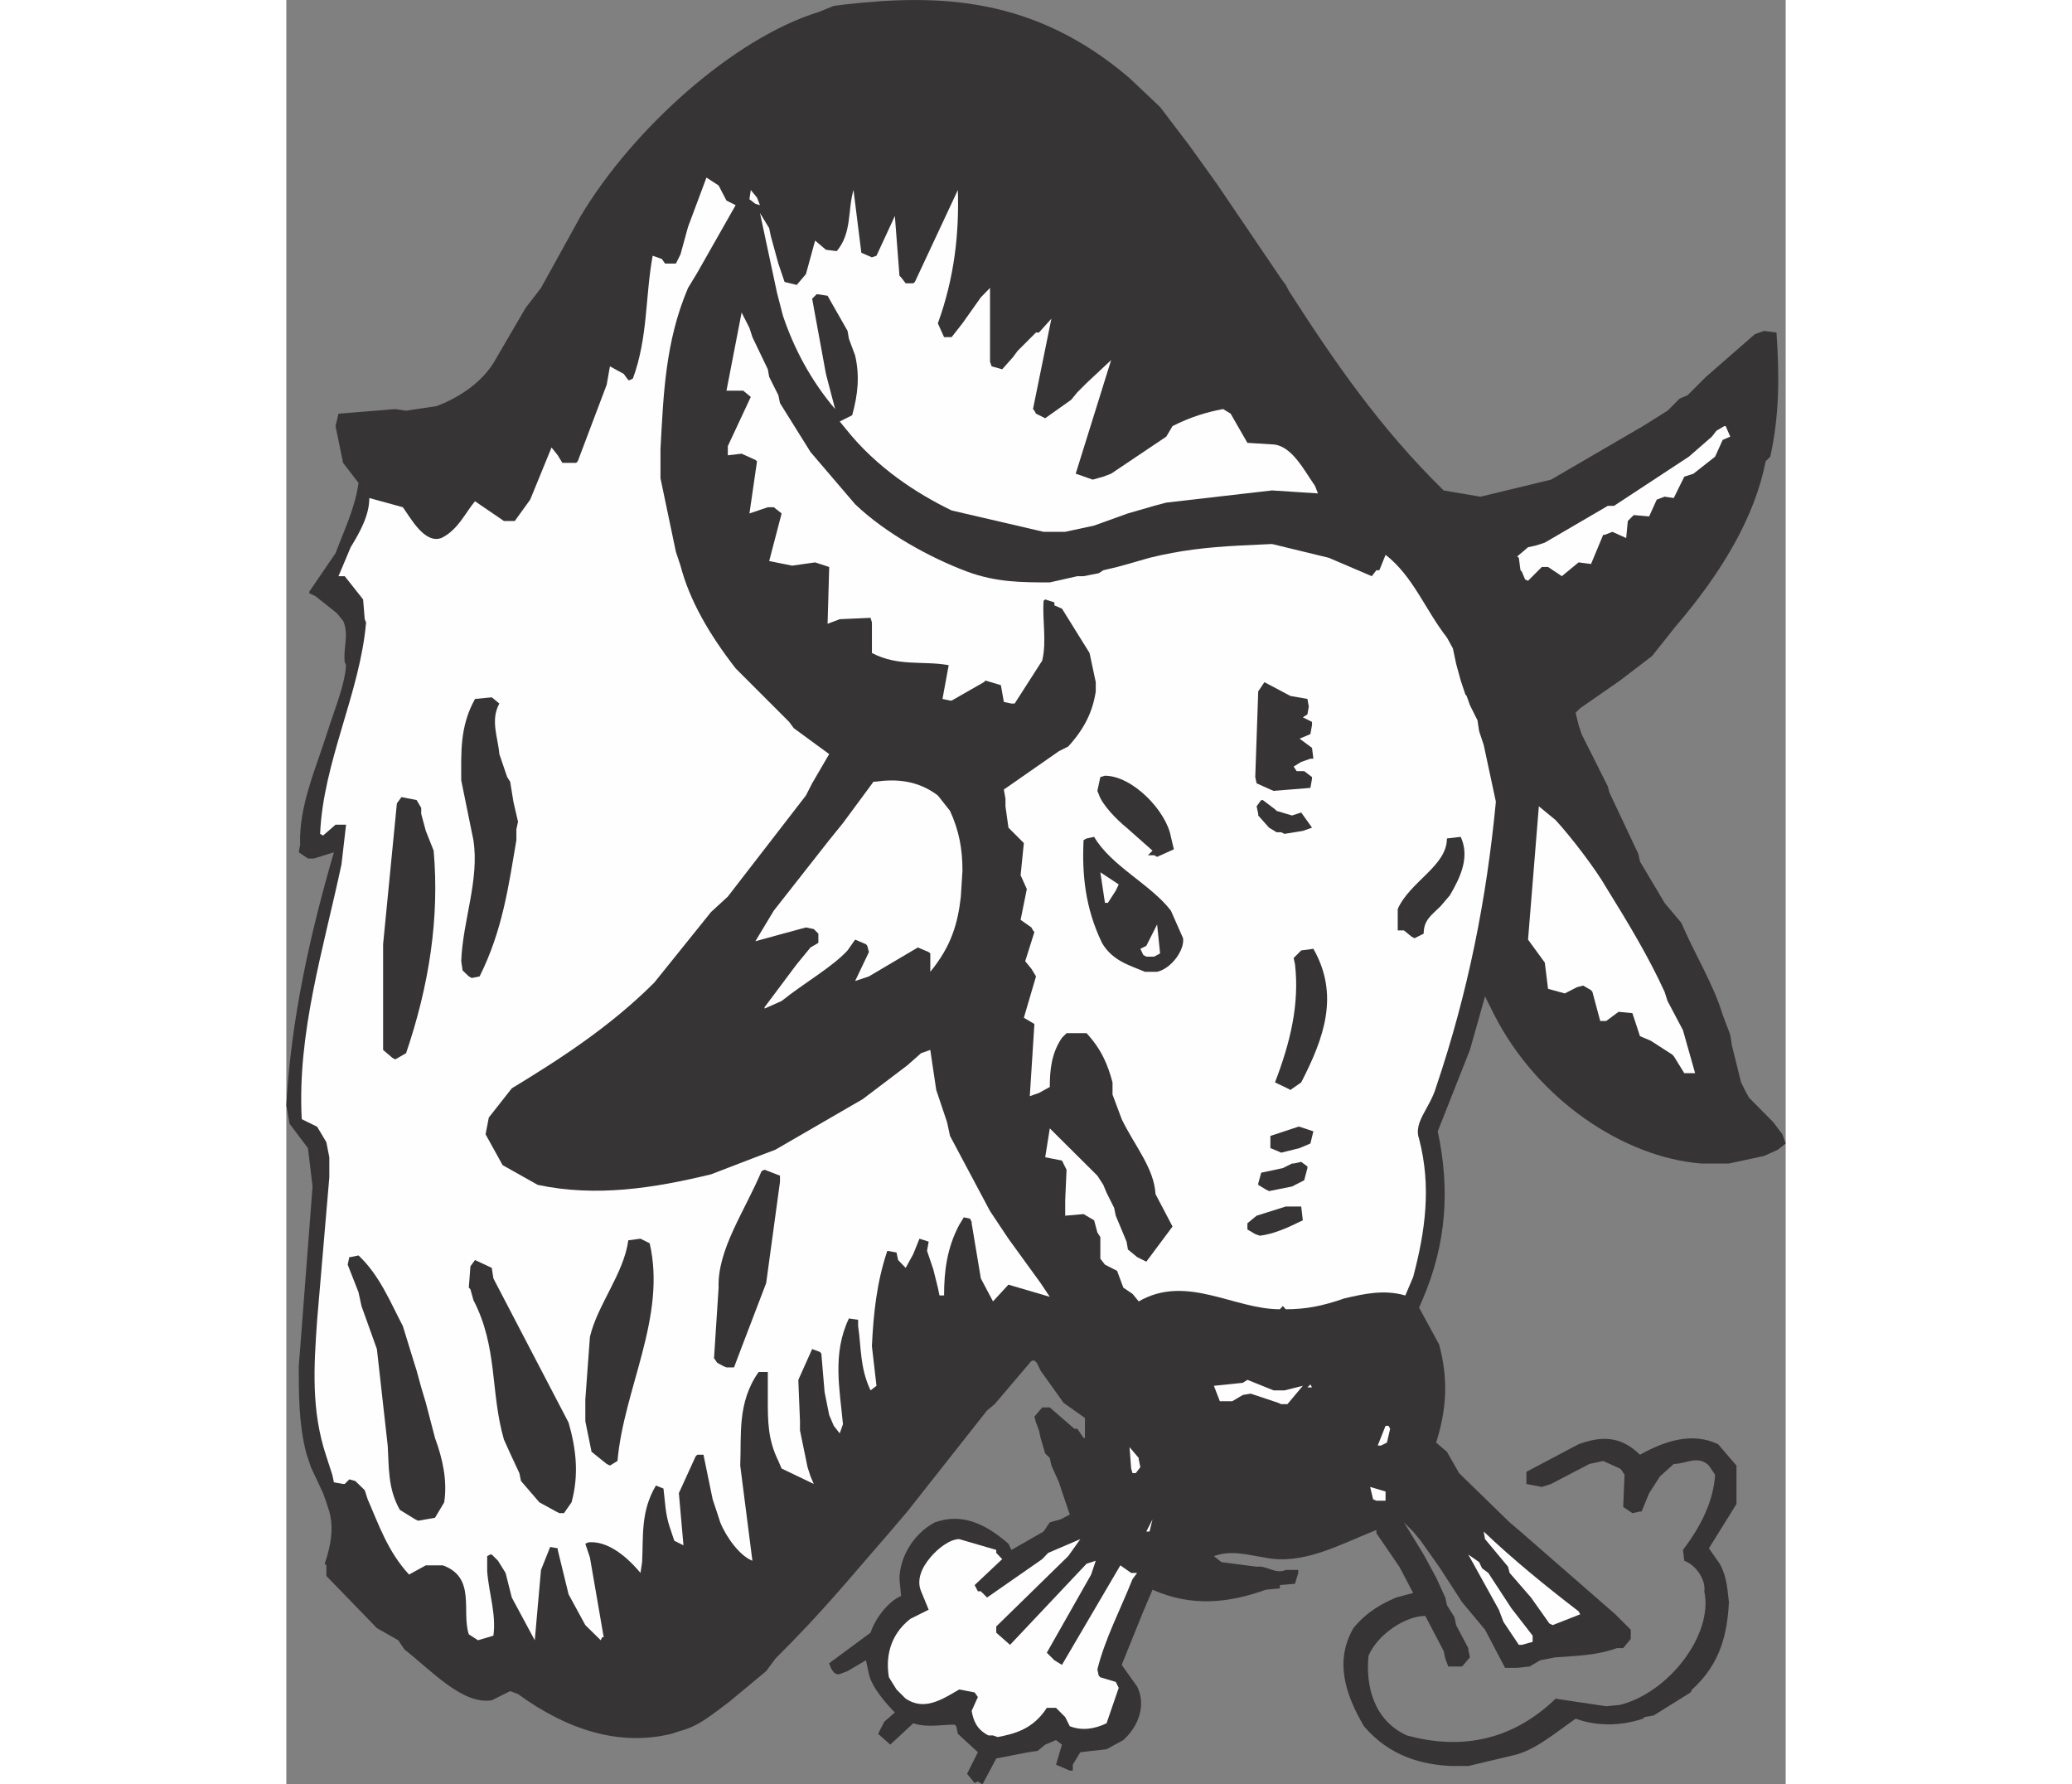
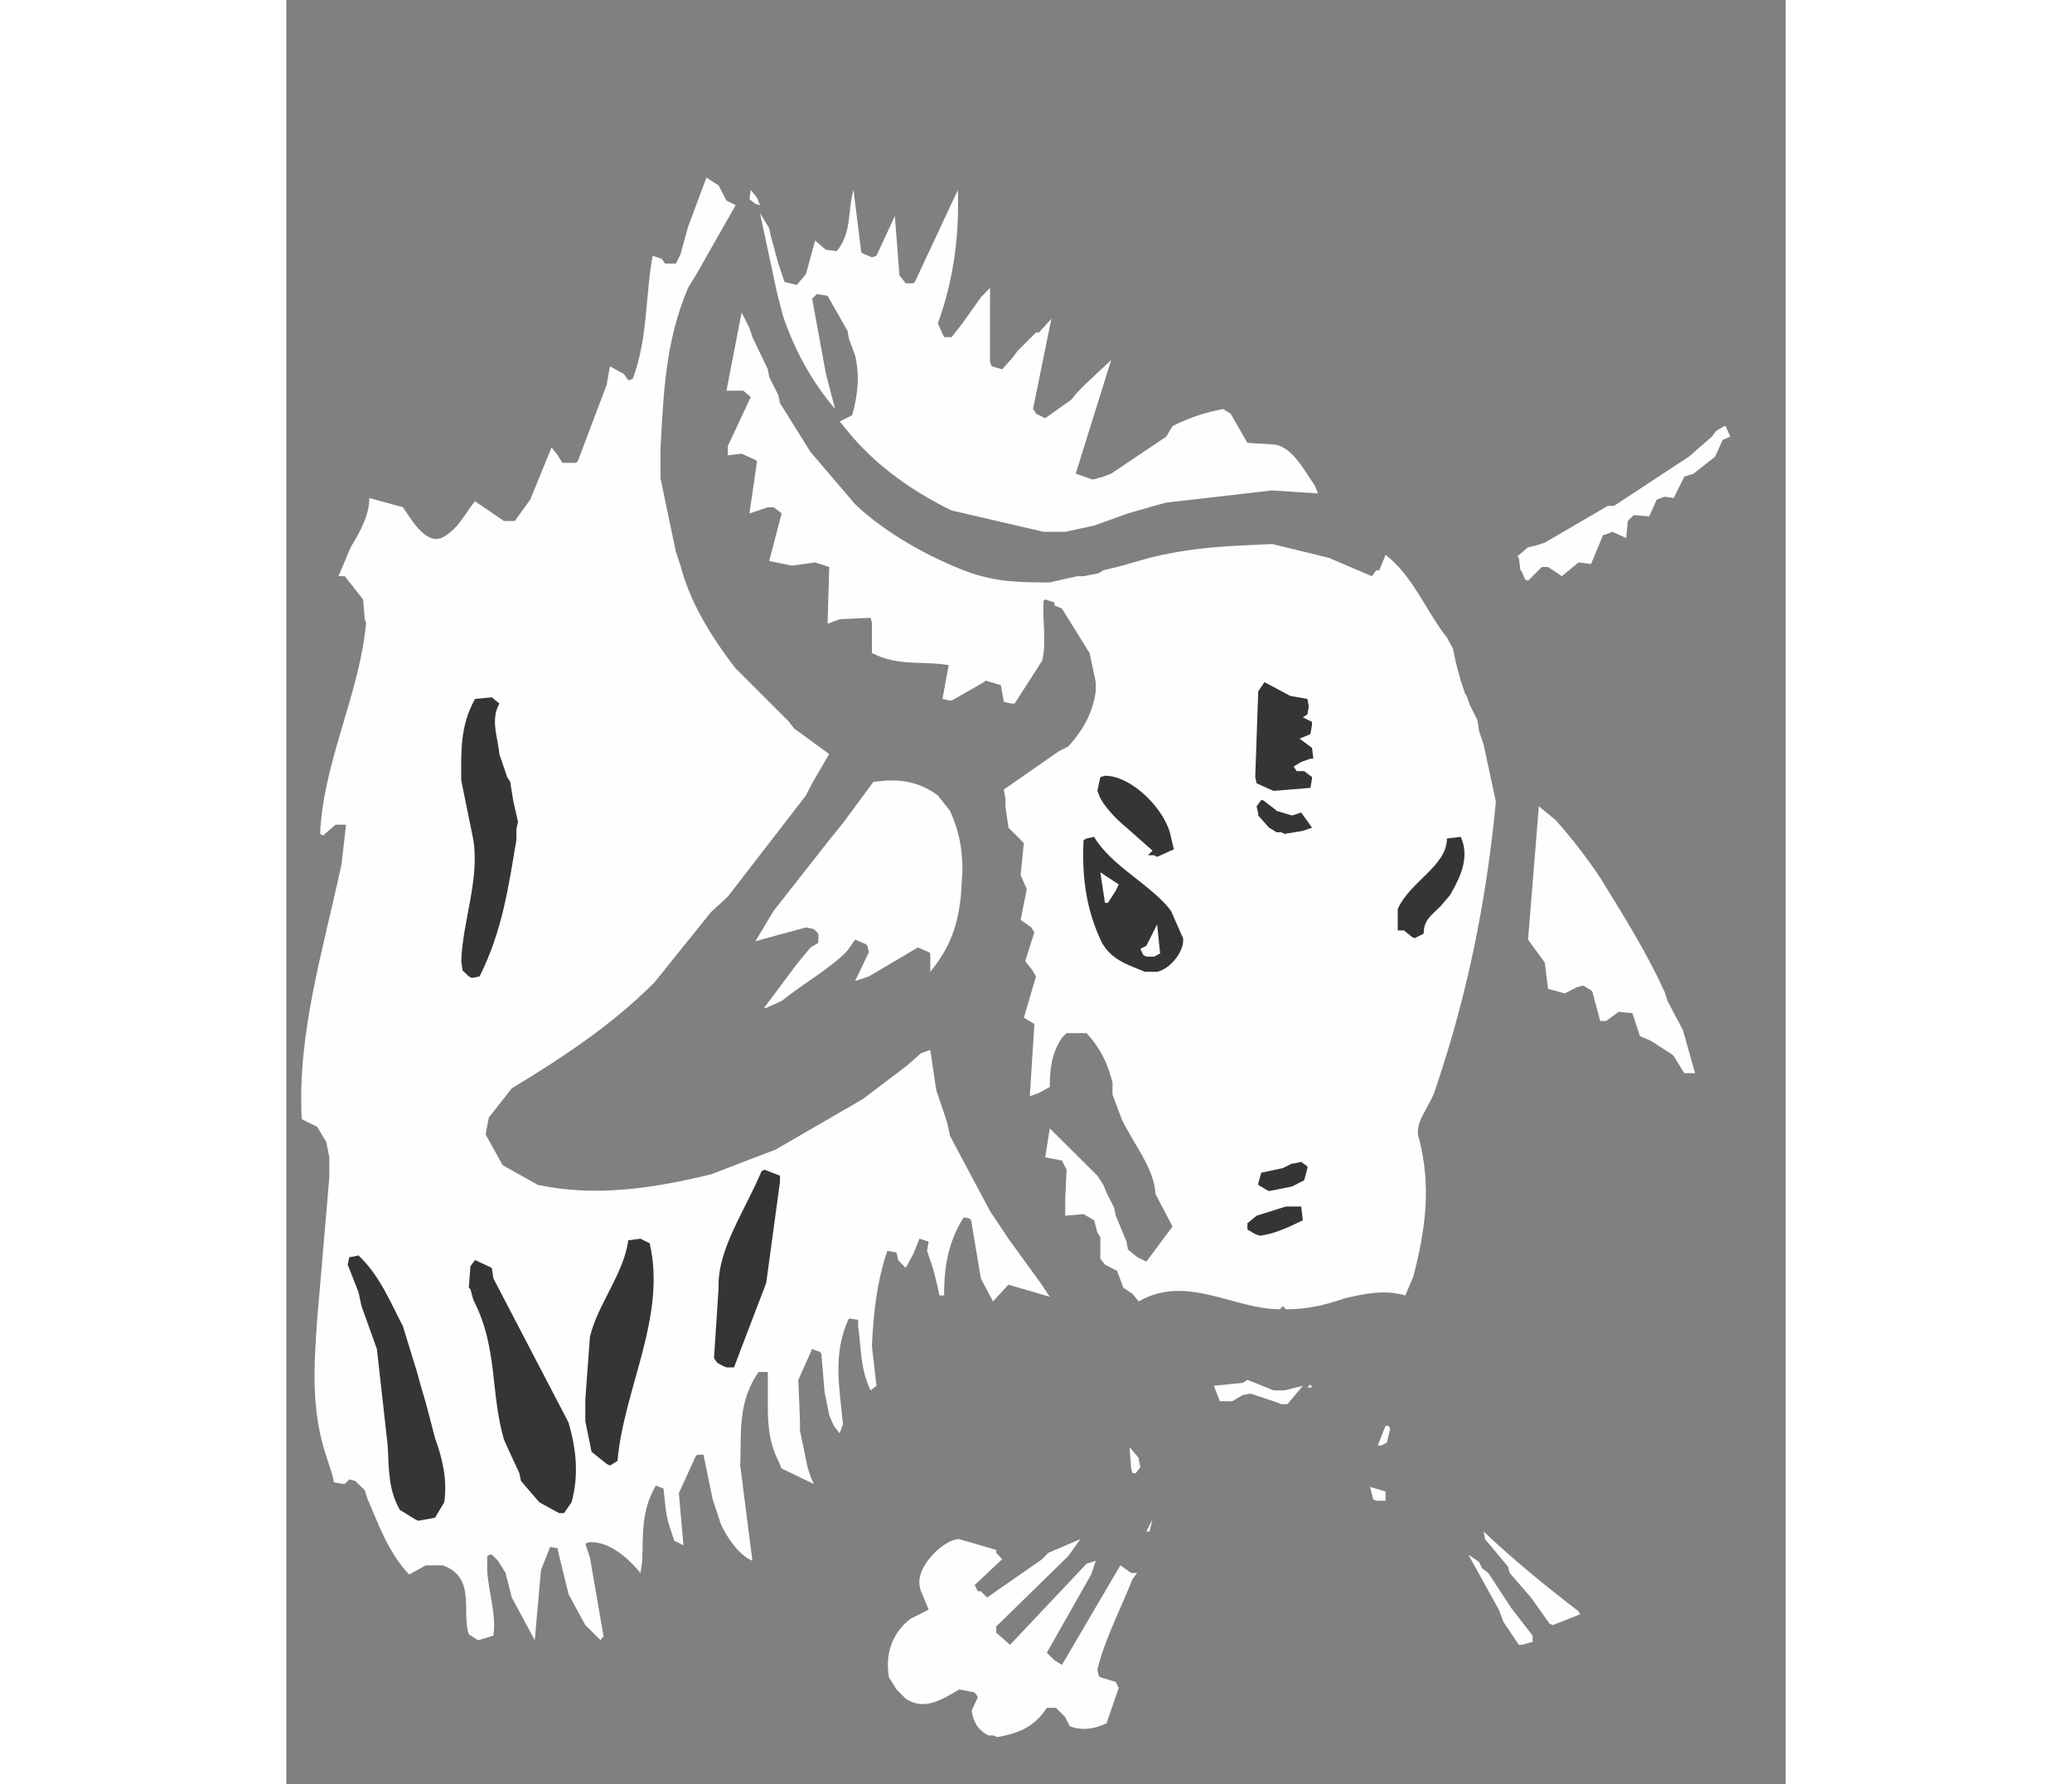
<svg xmlns="http://www.w3.org/2000/svg" xml:space="preserve" width="7.848in" height="6.757in" version="1.1" style="shape-rendering:geometricPrecision; text-rendering:geometricPrecision; image-rendering:optimizeQuality; fill-rule:evenodd; clip-rule:evenodd" viewBox="0 0 7847.74 9337.34">
  <rect x="0" y="0" width="7847.74" height="9337.34" fill="#808080" stroke="none" />
  <defs>
    <style type="text/css">
   
    .fil1 {fill:#FEFEFE}
    .fil0 {fill:#373435}
   
  </style>
  </defs>
  <g id="Layer_x0020_1">
    <g id="_2008650392336">
-       <path class="fil0" d="M3602.66 9330.26l-39.62 -48.11 56.6 -113.2 -104.71 -96.22 -8.49 -39.62c-8.49,-8.49 -8.49,-8.49 -8.49,-8.49 -72.17,0 -144.34,16.98 -216.5,-7.08l-120.28 111.79 -63.68 -56.6 32.55 -63.68 55.18 -48.11c-39.62,-39.62 -120.28,-128.77 -135.84,-200.93l-15.56 -72.17 -96.22 56.6 -41.04 15.57c-31.13,8.49 -48.11,-32.55 -55.18,-56.6l216.5 -159.9c24.05,-72.17 87.73,-159.9 159.9,-192.44l-8.49 -87.73c0,-104.71 65.09,-233.48 185.37,-297.16 135.84,-48.11 256.12,0 384.89,111.79 8.49,16.98 8.49,16.98 8.49,16.98 7.08,15.57 7.08,15.57 7.08,15.57l168.39 -96.22 32.55 -48.11 56.6 -15.56 48.11 -25.47 -41.03 -120.28 -15.57 -48.11 -39.62 -87.73 -8.49 -39.62 -24.06 -24.05 -24.05 -80.66 -8.49 -39.62 -15.56 -41.04 -8.49 -31.13 41.03 -48.11 39.62 0 128.76 111.79c15.57,0 15.57,0 15.57,0l32.55 48.11c7.08,0 7.08,0 7.08,0l0 -104.71 -111.79 -79.24 -120.28 -168.39 -15.56 -32.55c-8.49,-16.98 -24.06,-32.55 -41.04,-8.49l-183.95 216.5 -39.62 32.54 -417.43 529.22 -89.15 104.71c-223.57,256.12 -343.85,408.94 -601.39,665.06l-48.11 65.09 -192.44 159.9c-87.73,65.09 -159.9,128.77 -256.12,152.82l-48.11 15.57c-266.03,65.09 -537.71,-15.57 -802.32,-208.01l-41.04 -15.56 -96.22 48.11c-152.82,24.05 -312.72,-152.82 -457.05,-266.02l-32.55 -48.11 -111.79 -63.68 -264.61 -273.1 0 -55.18c-8.49,-8.49 -8.49,-8.49 -8.49,-8.49 32.54,-96.22 48.11,-183.95 24.05,-273.1l-15.57 -48.11 -16.98 -48.11 -63.68 -135.84 -24.05 -72.17c-39.62,-152.82 -39.62,-305.65 -39.62,-457.05l7.08 -89.15 65.09 -850.43 -24.06 -200.93 -96.22 -127.35 -16.98 -96.22c24.05,-441.49 120.28,-882.98 249.05,-1324.46l-104.71 32.55 -31.13 0 -48.11 -32.55 7.08 -39.62c-7.08,-200.93 80.66,-393.38 144.33,-594.31 41.04,-128.77 89.15,-240.56 96.22,-345.27 -7.08,-15.57 -7.08,-15.57 -7.08,-15.57 -8.49,-80.66 24.05,-144.33 -8.49,-216.5l-32.54 -39.62 -111.79 -89.15 -32.55 -15.56c0,-8.49 0,-8.49 0,-8.49l137.26 -200.93c48.11,-127.35 103.29,-240.55 120.28,-367.91l-80.66 -104.71 -39.62 -192.44 15.56 -65.09 297.16 -24.05 56.6 8.49 159.9 -24.05c104.71,-39.62 224.99,-111.79 297.15,-224.99l168.39 -288.67 80.66 -104.71 208.01 -376.4c273.1,-457.05 802.32,-931.09 1243.81,-1066.93l80.66 -32.55 55.18 -7.08c498.09,-56.6 994.76,-41.04 1492.85,384.89l159.9 151.41 152.82 200.93 144.33 200.93 336.78 496.67 24.06 32.55 16.98 32.55c232.06,360.83 472.62,713.17 809.4,1042.87l192.44 32.55 369.32 -89.15 481.11 -280.18 128.77 -80.66 63.68 -63.68 41.03 -16.98 96.22 -96.22 256.12 -223.57 48.11 -16.98 65.09 8.49c15.57,224.99 15.57,433 -32.55,649.5l-24.05 24.05c-56.6,288.67 -224.99,577.33 -474.03,867.41l-120.28 151.41 -168.39 128.77 -208.01 144.33 -24.06 24.06 15.57 63.68 15.56 48.11 137.26 273.1 8.49 32.55 151.41 321.21 8.49 39.62 128.77 216.5 87.73 104.71c72.17,168.39 168.39,321.21 216.5,481.11l39.62 104.71 8.49 55.18 48.11 193.86 24.06 48.11 16.98 31.13 127.35 128.76 48.11 63.68 16.98 48.11 -41.04 32.55 -72.17 32.55 -183.95 39.62 -96.22 0 -48.11 0c-408.94,-32.55 -858.92,-336.78 -1083.91,-778.26l-48.11 -96.22 -79.24 280.18 -168.39 425.92c63.68,297.15 48.11,585.82 -80.66,882.98l-16.98 39.62 104.71 192.44c48.11,176.88 41.03,336.78 -15.57,513.65l56.6 48.11 63.68 111.79 264.61 257.53 56.6 48.11 496.67 433 80.66 80.66 0 48.11 -39.62 48.11 -32.55 0c-111.79,39.62 -209.42,39.62 -321.21,48.11l-80.66 15.56 -55.18 32.55 -65.09 7.08 -63.68 0 -104.71 -199.52 -120.28 -144.33 -120.28 -185.37 -96.22 -135.84 -39.62 -48.11 -48.11 -48.11 103.3 168.39 65.09 120.28 48.11 104.71 8.49 39.62 39.62 63.68 8.49 41.04 63.68 120.28c0,7.08 0,7.08 0,7.08l8.49 41.04 -41.03 48.11c-7.08,0 -7.08,0 -7.08,0l-65.09 0 -15.57 -41.04 -8.49 -39.62 -96.22 -183.95c-104.71,0 -249.05,96.22 -297.15,208.01 -15.57,152.82 24.05,336.78 200.93,417.43 264.61,72.17 537.71,39.62 778.27,-192.44l264.61 39.62 72.17 -7.08c257.53,-65.09 489.6,-369.32 441.49,-594.31 8.49,-56.6 -39.62,-135.84 -104.71,-159.9l-7.08 -56.6c103.3,-135.84 159.9,-264.61 168.39,-393.38l-32.55 -48.11c-56.6,-56.6 -120.28,-8.49 -183.95,-8.49l-72.17 65.09 -56.6 87.73 -39.62 96.22c-8.49,0 -8.49,0 -8.49,0l-39.62 8.49 -48.11 -32.55 7.08 -168.39 -15.56 -24.06c-8.49,-8.49 -8.49,-8.49 -8.49,-8.49l-87.73 -39.62 -72.17 15.56 -200.93 104.71 -48.11 15.57 -80.66 -15.57 0 -63.68 273.1 -144.33c113.2,-41.04 216.5,-48.11 321.21,55.18 128.77,-72.17 273.1,-120.28 408.94,-55.18l96.22 111.79 0 200.94 -144.33 232.06 56.6 80.66c39.62,72.17 39.62,135.84 48.11,200.94 -8.49,159.9 -41.03,319.8 -192.44,457.05 -8.49,15.57 -8.49,15.57 -8.49,15.57l-192.44 120.28 -48.11 8.49c-8.49,8.49 -8.49,8.49 -8.49,8.49 -120.28,39.62 -240.55,39.62 -352.34,0 -113.2,79.24 -216.5,168.39 -329.7,192.44l-232.06 55.18 -39.62 0 -48.11 0c-152.82,-7.08 -321.21,-48.11 -458.47,-208.01 -103.29,-176.88 -151.41,-345.27 -55.18,-513.65 72.17,-87.73 151.41,-128.77 223.57,-159.9l89.15 -24.06 -72.17 -137.26 -120.28 -175.46c0,-16.98 0,-16.98 0,-16.98 -200.93,80.66 -384.89,185.37 -585.82,144.34 -96.22,-15.57 -176.88,-39.62 -264.61,-7.08l39.62 31.13 183.96 24.05c56.6,-7.08 96.22,41.04 152.82,16.98l65.09 0c0,15.57 0,15.57 0,15.57l-16.98 56.6 -79.24 7.08c0,16.98 0,16.98 0,16.98l-73.58 7.08c-199.52,72.17 -391.96,89.15 -592.9,0l-48.11 113.2 -80.66 199.52 -32.55 80.66 80.66 113.21c48.11,96.22 8.49,208.01 -72.17,280.18l-87.73 48.11 -137.26 15.57 -39.62 65.09 0 31.13c-15.57,0 -15.57,0 -15.57,0l-72.17 -31.13 31.13 -104.71 -31.13 -24.05 -56.6 24.05 -39.61 32.55 -48.11 7.08 -168.39 32.54 -72.17 135.84 -24.05 -15.56 -16.98 8.49z" />
      <path class="fil1" d="M3698.88 9081.22l-24.05 0c-63.68,-32.55 -79.24,-80.66 -87.73,-128.76l32.55 -72.17 -16.98 -24.05 -80.66 -15.57c-96.22,56.6 -183.95,111.79 -280.18,48.11l-48.11 -48.11 -39.62 -63.68c-16.98,-97.64 0,-217.92 111.79,-305.65l96.22 -48.11 -39.62 -96.22c-24.05,-56.6 0,-120.28 48.11,-176.88 39.62,-48.11 103.3,-96.22 151.41,-96.22l193.86 56.6c0,15.56 0,15.56 0,15.56l31.13 32.55 -144.34 135.84 16.98 32.55c15.56,0 15.56,0 15.56,0l32.55 32.55 288.66 -200.94 31.13 -32.55 168.39 -72.16 -63.68 89.15 -376.39 367.91 0 32.55 72.16 63.68 400.45 -424.51 48.11 -15.56 -24.05 72.17 -232.07 408.94 39.62 39.62 39.62 24.05 305.65 -520.73 56.6 39.62 31.13 0 -24.05 32.55c-63.68,159.9 -144.34,312.72 -183.96,472.62l7.08 32.54c8.49,8.49 8.49,8.49 8.49,8.49l80.66 24.05 15.57 31.13 -63.68 185.37c-65.09,31.13 -128.77,39.62 -192.44,15.57l-24.05 -48.11c-8.49,-8.49 -8.49,-8.49 -8.49,-8.49l-39.62 -39.62 -48.11 0c-72.16,111.79 -168.39,135.84 -257.53,152.82l-24.05 -8.49z" />
      <polygon class="fil1" points="6451.1,8607.19 6370.45,8486.91 6346.39,8423.23 6186.5,8134.57 6243.1,8174.19 6258.66,8206.73 6291.2,8230.79 6411.48,8414.74 6523.27,8559.07 6523.27,8591.62 6466.67,8607.19 " />
      <path class="fil1" d="M1645.68 8583.13l-80.66 -79.24 -87.73 -161.31 -56.6 -232.06c0,-8.49 0,-8.49 0,-8.49l-39.62 -7.08 -48.11 120.28 -32.55 367.91 -120.28 -223.57 -32.55 -128.77 -39.62 -63.68 -32.55 -32.55c-8.49,0 -8.49,0 -8.49,0 -15.57,8.49 -15.57,8.49 -15.57,8.49l0 79.24c8.49,113.2 48.11,224.99 32.55,336.78l-80.66 24.06 -48.11 -31.13c-39.62,-120.28 39.62,-297.15 -135.84,-360.83l-89.15 0 -87.73 48.11c-111.79,-120.28 -159.9,-264.61 -216.5,-393.38l-15.56 -48.11 -49.53 -48.11 -31.13 -8.49 -24.05 24.05c-8.49,0 -8.49,0 -8.49,0l-48.11 -8.49 -8.49 -39.62 -31.13 -96.22c-80.66,-240.56 -65.09,-472.62 -48.11,-714.59l63.68 -745.72 0 -104.71 -15.57 -79.24 -48.11 -80.66 -80.66 -39.62c-24.05,-449.98 111.79,-882.98 208.01,-1332.95l24.05 -208.01 -55.18 0 -65.09 56.6c-15.57,-8.49 -15.57,-8.49 -15.57,-8.49 15.57,-376.4 209.42,-738.64 240.56,-1106.55 -7.08,-16.98 -7.08,-16.98 -7.08,-16.98l-8.49 -103.3 -96.22 -121.69 -32.55 0 63.68 -151.41c49.53,-80.66 97.64,-168.39 97.64,-257.54l175.46 48.11c41.04,56.6 113.21,192.44 200.94,161.31 87.73,-41.03 128.77,-137.26 176.88,-192.44l151.41 103.3 56.6 0 80.66 -111.79 111.79 -273.1 32.55 41.03 24.05 39.62 72.17 0c8.49,-8.49 8.49,-8.49 8.49,-8.49l151.41 -400.45 16.98 -96.22 72.17 39.62 24.05 32.55c7.08,0 7.08,0 7.08,0 16.98,-8.49 16.98,-8.49 16.98,-8.49 79.24,-216.5 63.68,-424.51 103.3,-642.42l48.11 16.98 16.98 24.05 56.6 0 24.05 -48.11 39.62 -144.33 96.22 -257.54 63.68 41.04 41.03 79.24 48.11 24.05 -200.94 353.75 -48.11 79.24c-120.28,281.59 -128.77,561.77 -144.33,843.35l0 72.17 0 80.66 80.66 384.89 24.05 72.17c48.11,183.95 151.41,360.83 288.67,537.71l280.18 280.18 24.05 32.55 185.37 135.84 -24.05 41.03 -65.09 111.79 -32.55 63.68 -408.94 529.22 -87.73 80.65 -297.15 369.32c-232.07,232.07 -496.67,401.87 -745.72,553.28l-120.28 152.82 -16.98 87.73 89.15 161.31 183.95 103.3c305.65,65.09 609.88,16.98 907.03,-55.19l232.07 -89.15 104.71 -39.62 457.05 -264.61 233.48 -176.88 72.16 -63.68 48.11 -16.98 31.13 209.42 56.6 168.39 15.57 72.17 209.42 393.38 96.22 144.34 168.38 232.06 48.11 72.17 -216.5 -63.68 -80.66 87.73 -63.68 -120.28 -48.11 -288.67c0,-7.08 0,-7.08 0,-7.08 -8.49,-16.98 -8.49,-16.98 -8.49,-16.98l-32.55 -7.08 -24.05 39.62c-63.68,120.28 -79.24,240.55 -79.24,369.32l-24.05 0 -8.49 -41.04 -24.06 -96.22 -32.55 -96.22 8.49 -48.11 -48.11 -15.56 -32.55 80.66 -39.62 72.17 -39.62 -41.04 -8.49 -39.62 -48.11 -8.49c-56.6,168.39 -72.17,329.7 -80.66,498.09l24.05 208.01 -31.13 24.05c-56.6,-120.28 -48.11,-224.99 -65.09,-336.78l0 -32.55 -48.11 -7.08c-87.73,183.95 -48.11,369.32 -31.13,553.28l-16.98 48.11 -31.13 -39.62 -24.05 -56.6 -24.05 -120.28 -16.98 -200.94c-7.08,-8.49 -7.08,-8.49 -7.08,-8.49l-41.03 -15.56 -72.17 161.31c0,7.07 0,7.07 0,7.07l8.49 209.43 0 48.11 39.62 192.44 15.56 48.11 16.98 39.62 -168.39 -80.66 -16.98 -39.62c-55.19,-111.79 -55.19,-208.01 -55.19,-321.21l0 -144.33 -48.11 0c-113.2,161.31 -89.15,329.7 -96.22,489.6l63.68 498.09c-63.68,-24.05 -135.84,-120.28 -168.39,-200.94l-15.56 -48.11 -24.05 -72.17 -48.11 -233.48 -32.55 0c-8.49,8.49 -8.49,8.49 -8.49,8.49l-87.73 192.44 24.06 273.1 -48.11 -24.06 -24.05 -72.16c-24.05,-72.17 -24.05,-137.26 -32.55,-200.94l-39.62 -15.56c-80.66,135.84 -65.09,264.61 -72.16,400.45l-8.49 56.6c-87.73,-104.71 -183.95,-168.39 -273.1,-159.9 -15.57,7.08 -15.57,7.08 -15.57,7.08l24.06 72.17 72.16 417.43 -8.49 0 -7.08 15.57z" />
      <path class="fil1" d="M6611 8495.4l-96.22 -135.84 -111.79 -128.77 -8.49 -32.55 -120.28 -144.33 -7.08 -39.62c151.41,144.33 328.28,288.67 496.67,417.43 8.49,15.57 8.49,15.57 8.49,15.57l-144.34 56.6 -16.98 -8.49z" />
      <polygon class="fil1" points="4501.2,8014.29 4533.74,7950.61 4518.18,8014.29 " />
      <path class="fil0" d="M674.97 7950.61l-80.66 -49.53c-63.68,-111.79 -56.6,-223.57 -63.68,-336.78l-56.6 -505.17 -80.66 -224.99 -15.56 -72.16 -56.6 -144.34 8.49 -39.62c7.08,0 7.08,0 7.08,0l41.04 -8.49c111.79,104.71 168.39,249.05 232.06,369.32l56.6 183.95 15.57 49.53 24.05 87.73 24.05 80.66 48.11 183.95c41.03,111.79 65.09,224.99 48.11,336.78l-48.11 80.66 -87.73 15.57 -15.57 -7.08z" />
      <path class="fil0" d="M1412.2 7909.58l-87.73 -48.11 -96.22 -111.79 -8.49 -41.03 -48.11 -103.3 -32.55 -72.17c-72.16,-249.04 -31.13,-482.52 -159.9,-730.15l-15.56 -56.6c-8.49,-8.49 -8.49,-8.49 -8.49,-8.49l8.49 -111.79 24.05 -32.55 87.73 41.04 8.49 55.18 393.38 754.21c39.62,137.26 55.18,273.1 15.57,417.44l-39.62 56.6 -24.05 0 -16.98 -8.49z" />
      <polygon class="fil1" points="5688.4,7845.9 5672.84,7780.81 5753.5,7804.87 5753.5,7852.97 5705.38,7852.97 " />
      <path class="fil1" d="M4429.03 7708.64l-7.08 -24.05 -8.49 -111.79 48.11 56.6c0,7.08 0,7.08 0,7.08l8.49 41.04 -24.05 31.13 -16.98 0z" />
      <path class="fil0" d="M1676.81 7660.53l-79.24 -63.68 -32.55 -159.89 0 -113.21 24.06 -328.28c39.62,-168.39 176.88,-329.7 200.93,-505.17l63.68 -8.49 48.11 24.05c89.15,384.89 -135.84,762.7 -168.39,1139.1l-39.62 24.05 -16.98 -8.49z" />
      <path class="fil1" d="M5712.46 7564.31l41.04 -103.3c15.56,0 15.56,0 15.56,0 8.49,15.56 8.49,15.56 8.49,15.56l-16.98 72.17 -31.13 15.57 -16.98 0z" />
      <polygon class="fil1" points="5191.73,7340.74 5047.39,7292.62 5006.36,7299.7 4951.18,7332.25 4886.08,7332.25 4854.95,7251.59 5006.36,7236.02 5030.42,7220.46 5167.68,7275.64 5224.28,7275.64 5320.5,7251.59 5239.84,7347.81 5207.29,7347.81 " />
      <path class="fil1" d="M5344.55 7260.08l15.56 -15.56c8.49,15.56 8.49,15.56 8.49,15.56l-24.05 0z" />
      <path class="fil0" d="M2286.68 7148.29l-31.13 -16.98 -16.98 -24.06 24.05 -369.32c-7.08,-199.52 137.26,-400.45 224.99,-609.88 15.57,-7.08 15.57,-7.08 15.57,-7.08l80.66 31.13 0 32.55 -72.16 529.22 -128.77 336.78 -39.62 104.71 -39.62 0 -16.98 -7.08z" />
      <path class="fil1" d="M5200.22 6851.14c-241.97,0 -489.6,-185.37 -738.64,-41.04l-32.54 -39.62 -48.11 -32.55 -32.55 -87.73 -63.68 -32.55 -24.05 -31.13 0 -113.2 -15.57 -24.05 -16.98 -63.68 -55.18 -32.55 -96.22 8.49c0,-15.56 0,-15.56 0,-15.56l0 -65.09 7.08 -159.9 -24.05 -48.11 -87.73 -16.98 24.06 -151.41 249.04 247.63 31.13 48.11 16.98 41.03 39.62 79.24 8.49 41.03 56.6 135.84 7.08 41.04 48.11 39.62 48.11 24.06 137.26 -183.95 -89.15 -169.81c-7.08,-135.84 -111.79,-256.12 -176.88,-391.96l-48.11 -128.77c0,-8.49 0,-8.49 0,-8.49l0 -55.18c-24.05,-89.15 -55.18,-169.8 -135.84,-257.54l-104.71 0 -24.05 24.06c-55.19,80.66 -63.68,168.39 -63.68,257.53l-56.6 31.13 -48.11 16.98 24.05 -377.81 -55.18 -32.55 63.68 -216.5 -24.05 -39.62 -32.55 -39.62 48.11 -152.82c-7.08,-8.49 -7.08,-8.49 -7.08,-8.49 -8.49,-15.57 -8.49,-15.57 -8.49,-15.57l-56.6 -39.62 32.54 -161.31 -32.54 -72.17 16.98 -168.39c-8.49,-8.49 -8.49,-8.49 -8.49,-8.49l-72.16 -72.17 -15.57 -111.79 0 -39.62 -8.49 -48.11 288.66 -200.94 48.11 -24.05c87.73,-96.22 128.77,-185.37 144.34,-288.67l0 -48.11 -32.55 -152.82 -144.33 -232.07 -39.62 -16.98c0,-15.57 0,-15.57 0,-15.57l-48.11 -15.56c-8.49,7.08 -8.49,7.08 -8.49,7.08 -7.08,104.71 16.98,209.42 -7.08,312.72l-144.33 224.99c-16.98,0 -16.98,0 -16.98,0l-39.62 -8.49 -15.56 -87.73 -80.66 -24.05c-8.49,8.49 -8.49,8.49 -8.49,8.49l-168.39 96.22c-8.49,0 -8.49,0 -8.49,0l-39.62 -8.49 32.55 -176.88c-137.26,-24.05 -264.61,8.49 -401.87,-63.68l0 -159.9 -7.08 -24.05 -161.31 7.08 -63.68 24.05 8.49 -297.16 -73.58 -24.05 -120.28 16.98 -120.28 -24.06 65.09 -249.05 -41.04 -32.54 -31.13 0 -96.22 32.54 39.62 -273.1c-8.49,-7.07 -8.49,-7.07 -8.49,-7.07l-72.17 -32.55 -72.17 8.49 0 -48.11 120.28 -257.54 -39.62 -32.55 -87.73 0 79.24 -408.94 41.03 80.66 15.57 48.11 80.66 168.39 7.08 39.62 48.11 96.22 8.49 41.03 159.9 256.12 233.48 273.1c159.89,152.82 393.38,280.18 585.82,352.34 152.82,56.6 288.66,56.6 432.99,56.6l144.33 -32.55 32.55 0 79.24 -15.57 24.06 -15.56 72.16 -16.98 56.6 -15.56 113.21 -32.55c159.89,-39.62 304.23,-55.18 464.13,-63.68l176.88 -8.49 297.15 72.17 224.99 96.22 24.05 -31.13c15.57,0 15.57,0 15.57,0l32.55 -80.66c144.33,111.79 208.01,288.67 321.21,433l31.13 56.6 16.98 80.66 24.05 87.73 24.05 72.17c7.08,8.49 7.08,8.49 7.08,8.49l16.98 48.11 39.62 79.24 8.49 56.6 24.05 72.16 63.68 297.16c-48.11,505.16 -144.33,994.76 -312.72,1492.85 -32.55,111.79 -120.28,183.95 -89.15,271.69 65.09,249.04 32.55,482.52 -31.13,723.08l-41.04 96.22c-111.79,-32.55 -216.5,-8.49 -319.79,15.56 -113.21,39.62 -200.94,56.6 -305.65,56.6l-15.57 -16.98 -15.57 16.98z" />
      <path class="fil0" d="M5071.45 6457.76l-41.04 -24.05 0 -32.55 48.11 -39.62 152.82 -48.11 80.66 0 8.49 72.17c-80.66,39.62 -152.82,72.16 -224.99,80.66l-24.05 -8.49z" />
      <path class="fil0" d="M5126.64 6224.28l-39.62 -24.05c0,-7.08 0,-7.08 0,-7.08l15.57 -56.6 113.2 -24.05 48.11 -24.06c8.49,0 8.49,0 8.49,0l39.62 -8.49 32.55 24.05c0,8.49 0,8.49 0,8.49l-16.98 63.68 -63.68 32.54 -120.28 24.06 -16.98 -8.49z" />
-       <path class="fil0" d="M5191.73 6024.76l-41.04 -16.98 0 -63.68 145.75 -48.11c7.08,0 7.08,0 7.08,0l72.17 24.05 -15.57 63.68 -56.6 24.05 -96.22 24.05 -15.56 -7.08z" />
-       <path class="fil0" d="M5239.84 5695.06l-65.09 -31.13c80.66,-209.42 128.77,-410.36 104.71,-618.37l-7.08 -32.55 39.62 -39.62 63.68 -8.49c137.26,240.55 56.6,465.54 -63.68,699.02l-56.6 39.62 -15.57 -8.49z" />
      <path class="fil1" d="M7365.21 5615.82c0,0 0,0 0,0l-48.11 0 -55.18 -89.15c-8.49,-8.49 -8.49,-8.49 -8.49,-8.49l-111.79 -72.17 -56.6 -24.05 -39.62 -120.28 -72.17 -7.08 -65.09 48.11 -31.13 0 -41.03 -152.82c-7.08,-8.49 -7.08,-8.49 -7.08,-8.49l-41.04 -24.05 -32.55 8.49 -63.68 32.55 -87.73 -24.05 -16.98 -137.26 -87.73 -120.28 56.6 -697.6 87.73 72.16c80.66,87.73 209.42,256.12 264.61,352.34 120.28,193.86 224.99,369.32 305.65,546.2l15.57 48.11 80.66 152.82 63.68 224.99 -8.49 0z" />
-       <path class="fil0" d="M554.69 5535.16l-48.11 -41.03 0 -79.24 0 -281.59 0 -192.44 72.16 -737.23 24.05 -32.55 79.24 15.57 24.05 41.03 0 31.13 24.05 89.15 41.04 103.29c31.13,353.75 -24.05,706.1 -144.33,1059.85l-56.6 32.55 -15.57 -8.49z" />
      <path class="fil1" d="M2503.18 5270.55l168.39 -224.99 72.16 -87.73 41.04 -24.05 0 -48.11 -24.05 -24.05 -41.04 -8.49 -120.28 32.55 -144.33 39.62 96.22 -159.9 290.08 -369.32 72.17 -89.15 159.89 -216.5c8.49,0 8.49,0 8.49,0 111.79,-15.57 223.57,-7.08 328.29,72.17l63.68 80.66c48.11,104.71 65.09,200.93 65.09,312.72l-8.49 135.84c-15.57,137.25 -48.11,257.53 -159.9,393.37l0 -96.22c-8.49,-7.08 -8.49,-7.08 -8.49,-7.08l-56.6 -24.05 -256.12 151.41 -72.16 24.05 72.16 -151.41 -8.49 -32.55c-7.08,-8.49 -7.08,-8.49 -7.08,-8.49l-56.6 -24.06 -39.62 56.6c-80.66,87.73 -224.99,168.39 -345.27,264.61l-89.15 39.62 0 -7.08z" />
      <path class="fil0" d="M955.14 5109.24l-32.55 -31.13 -7.08 -48.11c7.08,-209.43 96.22,-425.92 63.68,-633.93l-63.68 -312.72c0,-144.33 -8.49,-281.59 72.17,-425.92l87.73 -8.49 39.62 32.55c-48.11,87.73 -7.08,176.88 0,264.61l41.04 120.28 15.56 24.05 16.98 104.71 24.06 104.71 -8.49 39.62 0 56.6c-41.04,240.55 -72.17,472.62 -192.44,713.17l-41.03 8.49 -15.57 -8.49z" />
      <path class="fil0" d="M4494.12 5085.18c-72.16,-31.13 -169.8,-55.18 -224.99,-151.41 -89.15,-185.37 -104.71,-362.25 -96.22,-537.71 15.56,-8.49 15.56,-8.49 15.56,-8.49l39.62 -8.49c89.15,152.82 297.15,249.05 401.87,386.3l63.68 144.33c8.49,63.68 -63.68,159.9 -135.84,175.47l-48.11 0 -15.57 0z" />
      <polygon class="fil1" points="4485.63,4997.45 4470.07,4964.91 4501.2,4949.34 4557.8,4837.55 4573.36,4988.96 4542.23,5005.94 4501.2,5005.94 " />
      <path class="fil0" d="M5889.34 4901.23l-39.62 -32.55 -32.54 0 0 -111.79c63.68,-144.33 257.53,-224.98 257.53,-369.32l72.17 -8.49c48.11,104.71 0,209.42 -56.6,305.65l-48.11 56.6c-48.11,48.11 -89.15,72.17 -89.15,144.33l-48.11 24.05 -15.57 -8.49z" />
      <polygon class="fil1" points="4284.7,4724.35 4260.64,4564.46 4356.86,4628.13 4341.3,4660.68 4300.26,4724.35 " />
      <path class="fil0" d="M4542.23 4475.31l-32.55 0 24.05 -24.06 -135.84 -120.28c-49.53,-39.62 -128.76,-120.28 -145.75,-175.46 -7.08,-16.98 -7.08,-16.98 -7.08,-16.98l15.57 -72.16 24.05 -7.08c144.34,0 321.21,183.95 345.27,319.8l15.57 65.09 -87.73 39.62 -15.56 -8.49z" />
      <path class="fil0" d="M5207.29 4355.03l-24.05 0 -39.62 -24.05 -56.6 -63.68c0,-8.49 0,-8.49 0,-8.49l-8.49 -39.62 24.05 -32.55c8.49,0 8.49,0 8.49,0l63.68 48.11c8.49,8.49 8.49,8.49 8.49,8.49l80.66 24.05 48.11 -15.56 56.6 79.24 -48.11 16.98 -96.22 15.56 -16.98 -8.49z" />
      <path class="fil0" d="M5150.69 4131.46l-72.16 -32.55 -7.08 -32.55 15.56 -448.57 32.55 -48.11 135.84 72.16 89.15 15.57 7.08 39.62 -7.08 41.03 -24.05 15.57 48.11 24.05c0,15.57 0,15.57 0,15.57l-8.49 48.11 -56.6 24.05 65.09 48.11 7.08 56.6c-15.57,0 -15.57,0 -15.57,0l-48.11 16.98 -39.62 24.05 15.57 24.06 39.62 0 41.04 31.13c0,8.49 0,8.49 0,8.49l-8.49 48.11 -192.44 15.56 -16.98 -7.07z" />
      <path class="fil1" d="M6483.65 3031.98l-16.98 -41.03c-7.08,-7.08 -7.08,-7.08 -7.08,-7.08l-8.49 -65.09c-8.49,-7.08 -8.49,-7.08 -8.49,-7.08l56.6 -48.11 39.62 -8.49 48.11 -15.57 329.7 -192.44 32.55 0 391.96 -257.54 120.28 -104.71 24.06 -31.13 41.03 -24.05c7.08,0 7.08,0 7.08,0l24.05 55.19 -39.62 16.98 -39.62 87.73 -113.21 89.15 -48.11 15.57 -55.18 111.79 -48.11 -7.08 -41.03 15.57 -39.62 87.73 -80.66 -7.08 -31.13 31.13 -8.49 89.15 -72.17 -32.55 -39.62 15.57c-8.49,0 -8.49,0 -8.49,0l-63.68 152.82 -65.09 -8.49 -87.73 72.17 -72.17 -48.11 -32.55 0 -72.17 72.17 -15.56 -7.08z" />
      <path class="fil1" d="M3963.49 2782.94l-481.11 -111.79c-183.95,-89.15 -393.38,-224.99 -553.28,-425.92l-32.55 -39.62 65.09 -32.55c31.13,-111.79 39.62,-208.01 15.57,-312.72l-32.55 -87.73 -7.08 -41.04 -104.71 -183.95 -56.6 -8.49 -24.05 24.05 72.17 393.38 48.11 183.95c-128.77,-151.41 -216.5,-319.8 -273.1,-488.18l-31.13 -120.28 -89.15 -417.44 48.11 79.24 8.49 41.03 39.62 144.34 32.55 96.22 63.68 15.56 48.11 -56.6 48.11 -175.46 56.6 48.11 56.6 7.08c80.66,-96.22 56.6,-216.5 87.73,-319.8l41.03 328.29 55.19 24.05 24.05 -8.49 96.22 -208.01 24.05 312.72c8.49,8.49 8.49,8.49 8.49,8.49l24.05 31.13 39.62 0c8.49,-7.08 8.49,-7.08 8.49,-7.08l224.99 -481.11c7.08,223.57 -16.98,457.06 -104.71,697.61l32.54 72.16 39.62 0 56.6 -72.16 96.22 -135.84 48.11 -49.53 0 386.3 8.49 24.05 55.19 15.57 56.6 -63.68 24.05 -32.55 96.22 -96.22 15.56 0 65.09 -72.17 -96.22 472.62c7.08,8.49 7.08,8.49 7.08,8.49 8.49,15.56 8.49,15.56 8.49,15.56l48.11 24.06 135.84 -96.22 32.55 -39.62 48.11 -48.11 128.77 -120.28 -185.37 594.31 89.15 31.13 55.19 -15.56 41.03 -15.57 288.67 -193.86 32.55 -55.19c96.22,-48.11 175.46,-72.16 264.61,-89.15l39.62 24.05 87.73 152.82 137.26 8.49c96.22,8.49 159.89,135.84 216.5,216.5l15.56 39.62 -240.55 -15.57 -553.28 63.68 -63.68 16.98 -137.26 39.62 -176.88 63.68 -151.41 32.55 -56.6 0 -48.11 0 -8.49 0z" />
      <polygon class="fil1" points="2455.07,1066.51 2423.94,1042.46 2431.02,994.34 2463.56,1033.97 2479.13,1073.59 " />
    </g>
  </g>
</svg>